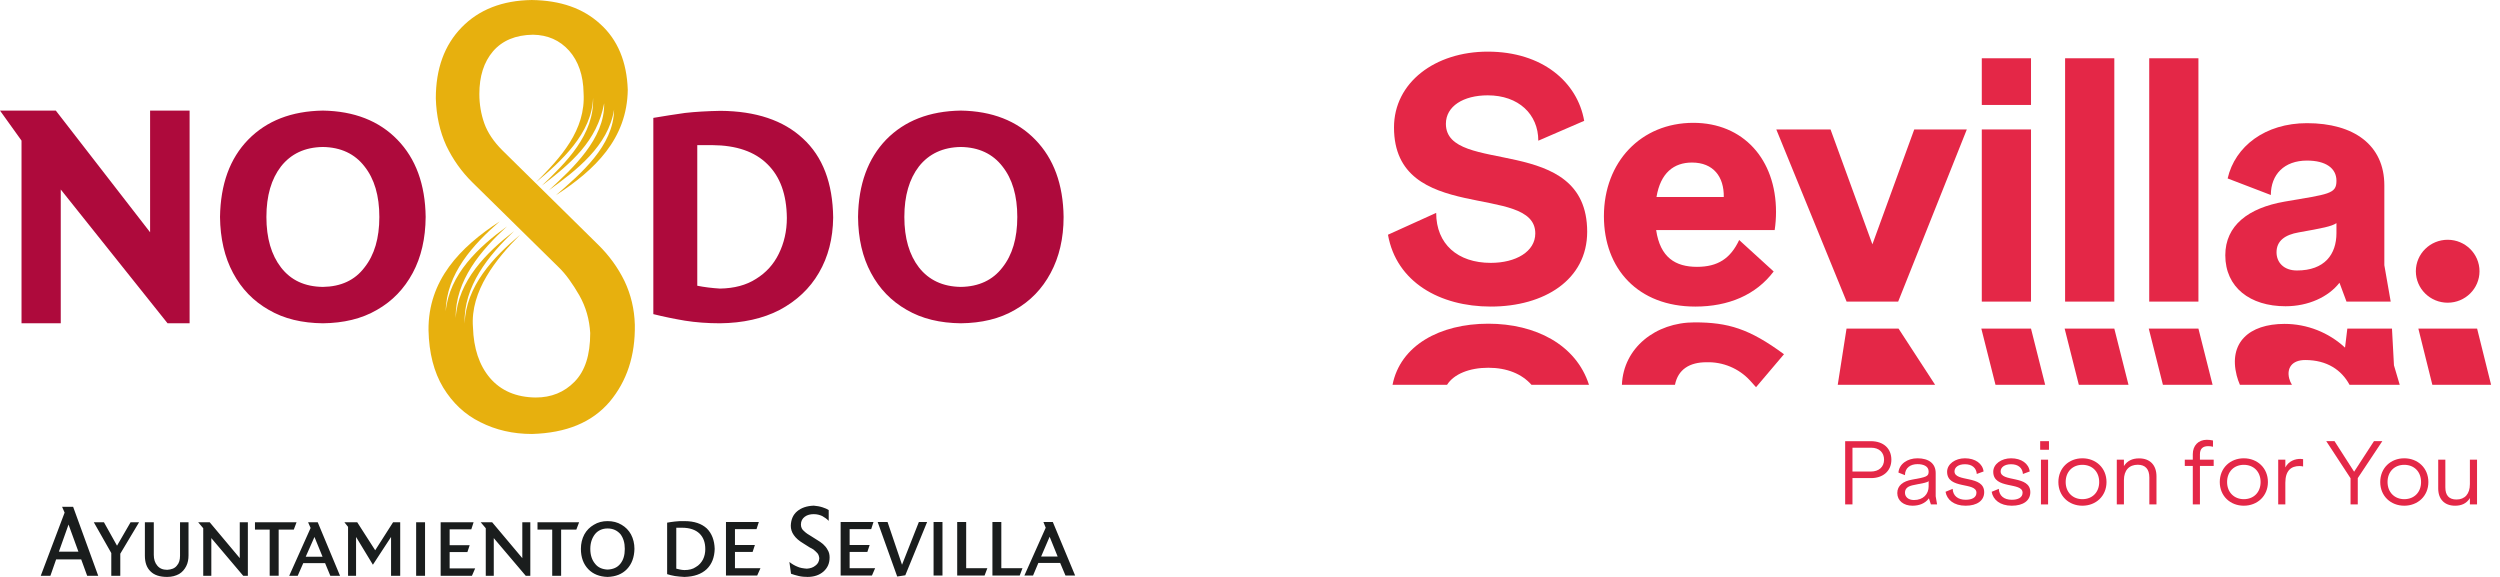
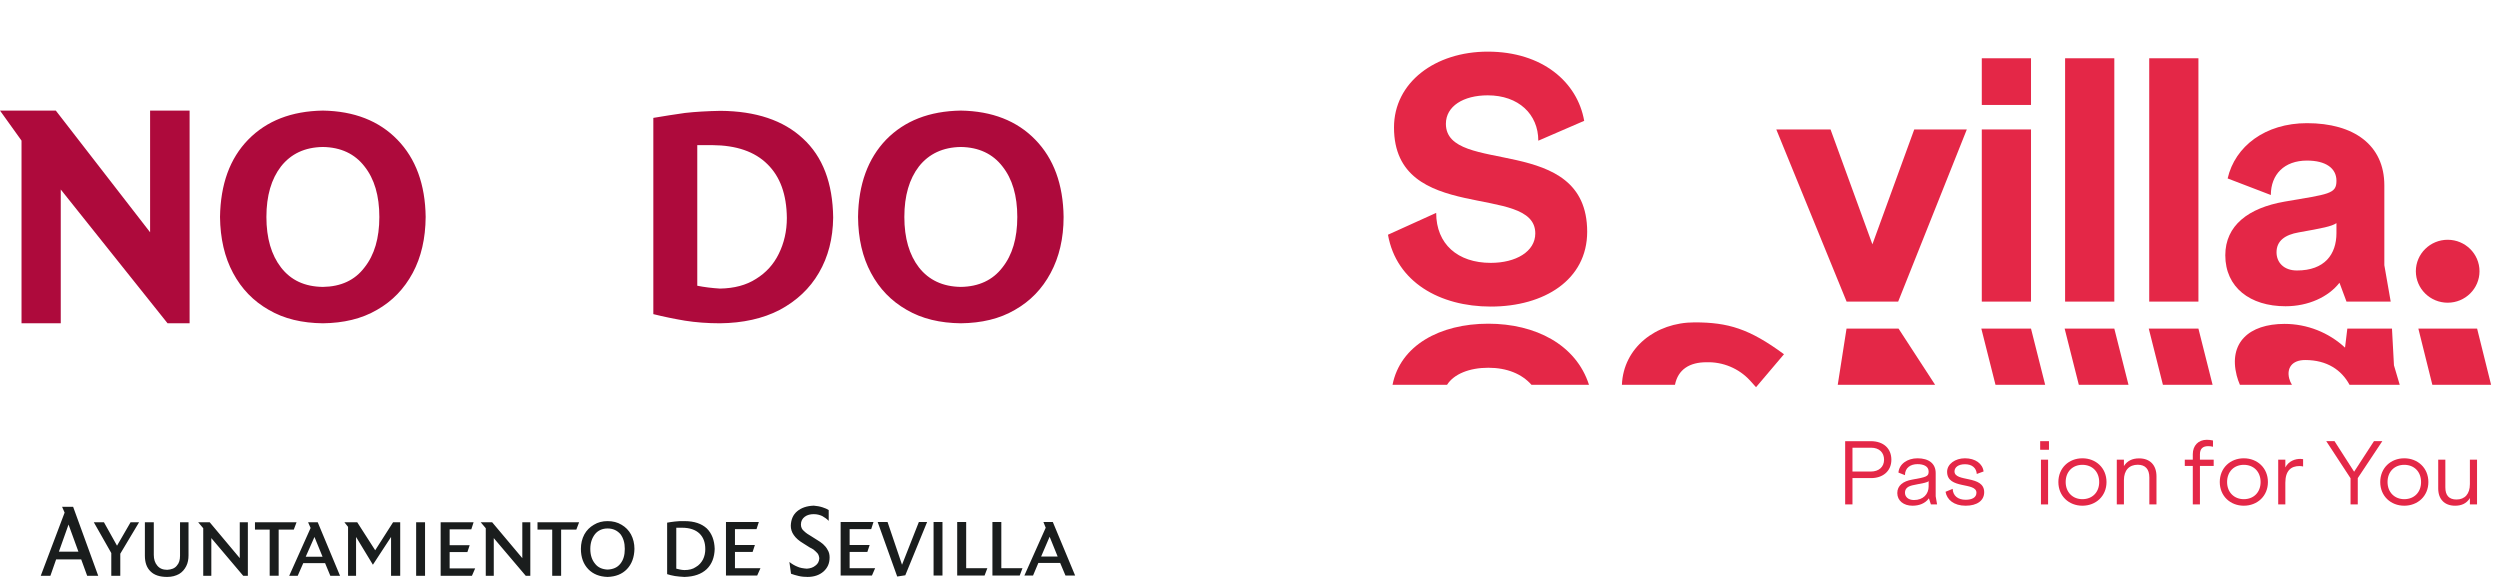
<svg xmlns="http://www.w3.org/2000/svg" xmlns:ns1="http://www.serif.com/" width="221px" height="51px" version="1.1" xml:space="preserve" style="fill-rule:evenodd;clip-rule:evenodd;stroke-linejoin:round;stroke-miterlimit:2;">
  <rect id="Mesa-de-trabajo2" ns1:id="Mesa de trabajo2" x="0" y="0" width="220.212" height="51" style="fill:none;" />
  <clipPath id="_clip1">
    <rect id="Mesa-de-trabajo21" ns1:id="Mesa de trabajo2" x="0" y="0" width="220.212" height="51" />
  </clipPath>
  <g clip-path="url(#_clip1)">
    <rect id="Mesa-de-trabajo1" ns1:id="Mesa de trabajo1" x="0" y="0" width="167.535" height="50.078" style="fill:none;" />
    <g>
      <path d="M140.042,10.682l-4.056,1.756c-0,-2.342 -1.746,-4.01 -4.469,-4.01c-2.161,0 -3.7,0.966 -3.7,2.517c0,4.624 12.49,0.761 12.49,9.541c0,4.244 -3.788,6.615 -8.524,6.615c-4.498,0 -8.347,-2.166 -9.086,-6.351l4.262,-1.931c0,2.751 1.895,4.419 4.824,4.419c2.22,-0 3.937,-0.995 3.937,-2.605c-0,-4.507 -12.49,-0.732 -12.49,-9.366c-0.001,-3.98 3.64,-6.702 8.287,-6.702c4.824,-0 7.932,2.693 8.525,6.117Z" style="fill:#e42747;fill-rule:nonzero;" />
-       <path d="M146.434,17.414l5.948,-0c0.03,-1.786 -0.917,-3.045 -2.812,-3.045c-1.598,0 -2.781,0.908 -3.136,3.045Zm10.447,2.926l-10.477,0c0.355,2.43 1.716,3.249 3.609,3.249c1.836,0 2.961,-0.732 3.73,-2.371l3.049,2.78c-1.568,2.078 -3.996,3.103 -6.926,3.103c-5.061,-0 -8.08,-3.337 -8.08,-7.99c0,-4.8 3.285,-8.253 7.902,-8.253c4.411,-0 7.312,3.219 7.312,7.872c0,0.539 -0.039,1.077 -0.119,1.61Z" style="fill:#e42747;fill-rule:nonzero;" />
      <path d="M173.867,11.443l-6.069,15.219l-4.558,0l-6.216,-15.219l4.795,-0l3.701,10.156l3.699,-10.156l4.648,-0Z" style="fill:#e42747;fill-rule:nonzero;" />
      <path d="M179.541,11.443l0,15.219l-4.351,0l0,-15.219l4.351,-0Zm0,-6.292l0,4.127l-4.351,-0l0,-4.127l4.351,-0Z" style="fill:#e42747;fill-rule:nonzero;" />
      <rect x="182.555" y="5.151" width="4.351" height="21.511" style="fill:#e42747;fill-rule:nonzero;" />
      <rect x="189.991" y="5.151" width="4.35" height="21.511" style="fill:#e42747;fill-rule:nonzero;" />
      <path d="M206.542,20.604l0,-0.878c-0.443,0.292 -1.212,0.439 -3.344,0.819c-1.184,0.205 -1.953,0.732 -1.953,1.756c0,0.907 0.651,1.61 1.805,1.61c2.457,-0 3.492,-1.434 3.492,-3.307Zm0.888,6.058l-0.621,-1.668c-0.977,1.258 -2.753,2.078 -4.766,2.078c-3.137,-0 -5.327,-1.668 -5.327,-4.507c-0,-2.634 2.042,-4.186 5.239,-4.742c3.936,-0.673 4.587,-0.673 4.587,-1.844c0,-1.112 -0.947,-1.785 -2.604,-1.785c-2.013,0 -3.196,1.229 -3.196,3.044l-3.819,-1.464c0.651,-2.838 3.316,-4.887 7.015,-4.887c4.143,0 6.837,1.931 6.837,5.502l0,7.054l0.563,3.219l-3.908,0Z" style="fill:#e42747;fill-rule:nonzero;" />
      <path d="M219.188,23.978c-0,-1.537 -1.26,-2.783 -2.813,-2.783c-1.554,0 -2.814,1.246 -2.814,2.783c0,1.536 1.26,2.781 2.814,2.781c1.553,0 2.813,-1.245 2.813,-2.781Z" style="fill:#e42747;fill-rule:nonzero;" />
      <path d="M218.977,29.051l-5.194,0l1.235,4.963l5.194,0l-1.235,-4.963Z" style="fill:#e42747;fill-rule:nonzero;" />
      <path d="M150.846,32.023c1.462,-0.045 2.871,0.544 3.855,1.614c0.111,0.111 0.532,0.592 0.532,0.592l2.471,-2.915c-3.069,-2.263 -4.948,-2.816 -7.905,-2.816c-3.451,-0 -6.294,2.259 -6.422,5.516l4.691,0c0.271,-1.361 1.298,-1.991 2.778,-1.991Z" style="fill:#e42747;fill-rule:nonzero;" />
      <path d="M167.833,29.051l-4.6,0l-0.776,4.963l8.606,0l-3.23,-4.963Z" style="fill:#e42747;fill-rule:nonzero;" />
      <path d="M179.541,29.051l-4.391,0l1.251,4.963l4.391,0l-1.251,-4.963Z" style="fill:#e42747;fill-rule:nonzero;" />
      <path d="M186.906,29.051l-4.391,0l1.252,4.963l4.391,0l-1.252,-4.963Z" style="fill:#e42747;fill-rule:nonzero;" />
      <path d="M194.341,29.051l-4.39,0l1.25,4.963l4.391,0l-1.251,-4.963Z" style="fill:#e42747;fill-rule:nonzero;" />
      <path d="M131.563,32.509c-1.662,0 -3.041,0.555 -3.642,1.505l-4.82,0c0.684,-3.476 4.185,-5.399 8.462,-5.399c4.159,0 7.758,1.841 8.903,5.399l-5.085,0c-0.846,-0.957 -2.159,-1.505 -3.818,-1.505Z" style="fill:#e42747;fill-rule:nonzero;" />
      <path d="M202.364,33.452c-0.23,-0.917 0.249,-1.626 1.415,-1.626c1.943,-0 3.222,0.894 3.918,2.188l4.438,0l-0.509,-1.721l-0.175,-3.247l-3.947,-0l-0.203,1.685c-1.447,-1.346 -3.358,-2.097 -5.344,-2.099c-3.17,-0 -4.959,1.686 -4.235,4.554c0.072,0.283 0.168,0.56 0.285,0.828l4.599,0c-0.109,-0.174 -0.19,-0.363 -0.242,-0.562Z" style="fill:#e42747;fill-rule:nonzero;" />
      <path d="M166.551,40.635c0,-0.617 -0.408,-1.058 -1.154,-1.058l-1.639,-0l-0,2.108l1.616,-0c0.723,-0 1.177,-0.411 1.177,-1.05Zm0.646,-0c0,1.065 -0.815,1.628 -1.777,1.628l-1.662,0l-0,2.328l-0.646,-0l-0,-5.592l2.254,-0c1.154,-0 1.831,0.661 1.831,1.636Z" style="fill:#e42747;fill-rule:nonzero;" />
      <path d="M170.492,42.994l-0,-0.465c-0.131,0.129 -0.385,0.16 -1.293,0.343c-0.454,0.083 -0.8,0.25 -0.8,0.684c-0,0.365 0.292,0.647 0.792,0.647c0.823,0 1.301,-0.525 1.301,-1.209Zm0.2,1.597l-0.177,-0.54c-0.331,0.464 -0.878,0.654 -1.454,0.654c-0.785,0 -1.34,-0.449 -1.34,-1.118c0,-0.67 0.523,-1.05 1.301,-1.187c1.293,-0.228 1.47,-0.289 1.47,-0.715c-0,-0.48 -0.469,-0.655 -0.985,-0.655c-0.616,-0 -1.108,0.32 -1.108,0.974l-0.577,-0.228c0.061,-0.754 0.785,-1.263 1.685,-1.263c1,-0 1.608,0.464 1.608,1.308l-0,2.048l0.123,0.722l-0.546,-0Z" style="fill:#e42747;fill-rule:nonzero;" />
      <path d="M175.348,41.677l-0.6,0.221c-0.039,-0.525 -0.408,-0.86 -1.046,-0.86c-0.586,-0 -0.924,0.274 -0.924,0.631c0,0.982 2.624,0.305 2.624,1.842c-0,0.745 -0.631,1.194 -1.639,1.194c-1.039,0 -1.662,-0.532 -1.777,-1.232l0.63,-0.259c0.023,0.608 0.462,0.966 1.147,0.966c0.546,0 0.954,-0.19 0.954,-0.624c-0,-0.974 -2.593,-0.266 -2.593,-1.849c-0,-0.692 0.723,-1.194 1.578,-1.194c0.915,-0 1.561,0.471 1.646,1.164Z" style="fill:#e42747;fill-rule:nonzero;" />
-       <path d="M179.427,41.677l-0.6,0.221c-0.038,-0.525 -0.408,-0.86 -1.047,-0.86c-0.585,-0 -0.923,0.274 -0.923,0.631c-0,0.982 2.623,0.305 2.623,1.842c0,0.745 -0.63,1.194 -1.638,1.194c-1.039,0 -1.662,-0.532 -1.778,-1.232l0.632,-0.259c0.023,0.608 0.461,0.966 1.146,0.966c0.546,0 0.954,-0.19 0.954,-0.624c0,-0.974 -2.593,-0.266 -2.593,-1.849c0,-0.692 0.723,-1.194 1.577,-1.194c0.916,-0 1.563,0.471 1.647,1.164Z" style="fill:#e42747;fill-rule:nonzero;" />
      <path d="M181.051,40.635l0,3.956l-0.631,-0l0,-3.956l0.631,-0Zm0.078,-1.636l-0,0.76l-0.778,0l0,-0.76l0.778,-0Z" style="fill:#e42747;fill-rule:nonzero;" />
      <path d="M182.606,42.613c0,0.913 0.632,1.514 1.477,1.514c0.871,-0 1.486,-0.601 1.486,-1.514c0,-0.921 -0.615,-1.522 -1.486,-1.522c-0.861,-0 -1.477,0.601 -1.477,1.522Zm3.609,-0c0,1.24 -0.938,2.092 -2.132,2.092c-1.192,0 -2.123,-0.852 -2.123,-2.092c0,-1.248 0.931,-2.1 2.123,-2.1c1.194,-0 2.132,0.852 2.132,2.1Z" style="fill:#e42747;fill-rule:nonzero;" />
      <path d="M190.633,42.118l-0,2.473l-0.631,-0l0,-2.381c0,-0.738 -0.354,-1.127 -1.024,-1.127c-0.761,0 -1.223,0.488 -1.223,1.362l-0,2.146l-0.631,-0l-0,-3.956l0.631,-0l-0,0.563c0.285,-0.449 0.723,-0.678 1.339,-0.678c0.977,0 1.539,0.601 1.539,1.598Z" style="fill:#e42747;fill-rule:nonzero;" />
      <path d="M195.69,41.19l-1.216,-0l-0,3.401l-0.631,-0l-0,-3.401l-0.708,-0l-0,-0.555l0.708,-0l-0,-0.488c-0,-0.745 0.477,-1.27 1.239,-1.27c0.161,-0 0.384,0.023 0.546,0.061l-0,0.555c-0.123,-0.038 -0.293,-0.053 -0.431,-0.053c-0.446,-0 -0.723,0.205 -0.723,0.723l-0,0.472l1.216,-0l-0,0.555Z" style="fill:#e42747;fill-rule:nonzero;" />
      <path d="M196.875,42.613c0,0.913 0.631,1.514 1.477,1.514c0.87,-0 1.485,-0.601 1.485,-1.514c0,-0.921 -0.615,-1.522 -1.485,-1.522c-0.861,-0 -1.477,0.601 -1.477,1.522Zm3.609,-0c-0,1.24 -0.939,2.092 -2.132,2.092c-1.193,0 -2.124,-0.852 -2.124,-2.092c0,-1.248 0.931,-2.1 2.124,-2.1c1.193,-0 2.132,0.852 2.132,2.1Z" style="fill:#e42747;fill-rule:nonzero;" />
      <path d="M203.594,40.589l-0,0.647c-0.1,-0.023 -0.208,-0.038 -0.316,-0.038c-0.723,-0 -1.254,0.38 -1.254,1.476l-0,1.917l-0.631,-0l-0,-3.956l0.631,-0l-0,0.684c0.308,-0.585 0.884,-0.753 1.324,-0.753c0.092,0 0.153,0.008 0.246,0.023Z" style="fill:#e42747;fill-rule:nonzero;" />
      <path d="M210.596,38.999l-2.169,3.264l-0,2.328l-0.639,-0l0,-2.313l-2.147,-3.279l0.731,-0l1.732,2.701l1.754,-2.701l0.738,-0Z" style="fill:#e42747;fill-rule:nonzero;" />
      <path d="M211.059,42.613c-0,0.913 0.631,1.514 1.477,1.514c0.87,-0 1.486,-0.601 1.486,-1.514c0,-0.921 -0.616,-1.522 -1.486,-1.522c-0.861,-0 -1.477,0.601 -1.477,1.522Zm3.609,-0c0,1.24 -0.939,2.092 -2.132,2.092c-1.192,0 -2.123,-0.852 -2.123,-2.092c-0,-1.248 0.931,-2.1 2.123,-2.1c1.193,-0 2.132,0.852 2.132,2.1Z" style="fill:#e42747;fill-rule:nonzero;" />
      <path d="M218.97,40.635l0,3.956l-0.631,-0l0,-0.563c-0.285,0.48 -0.746,0.677 -1.308,0.677c-0.939,0 -1.493,-0.578 -1.493,-1.529l0,-2.541l0.631,-0l0,2.45c0,0.715 0.331,1.072 0.985,1.072c0.739,0 1.185,-0.494 1.185,-1.361l0,-2.161l0.631,-0Z" style="fill:#e42747;fill-rule:nonzero;" />
      <path d="M16.76,28.579l-1.947,0l-9.442,-11.827l-0,11.827l-3.469,0l-0,-16.15l-1.902,-2.653l4.933,0l8.335,10.757l0,-10.757l3.492,0l-0,18.803Zm16.774,-9.397c0,-1.887 -0.437,-3.366 -1.315,-4.473c-0.854,-1.106 -2.087,-1.693 -3.677,-1.716c-1.612,0.023 -2.822,0.61 -3.699,1.716c-0.855,1.107 -1.293,2.586 -1.293,4.473c-0,1.879 0.438,3.357 1.293,4.464c0.877,1.13 2.087,1.694 3.699,1.717c1.59,-0.023 2.823,-0.587 3.677,-1.717c0.878,-1.107 1.315,-2.585 1.315,-4.464Zm4.094,-0c-0.015,1.902 -0.394,3.551 -1.144,4.947c-0.758,1.405 -1.798,2.489 -3.157,3.262c-1.36,0.795 -2.964,1.166 -4.785,1.188c-1.842,-0.022 -3.425,-0.393 -4.784,-1.188c-1.359,-0.773 -2.407,-1.857 -3.157,-3.262c-0.75,-1.396 -1.129,-3.045 -1.152,-4.947c0.045,-2.89 0.862,-5.164 2.489,-6.835c1.634,-1.672 3.826,-2.526 6.604,-2.571c2.757,0.045 4.956,0.899 6.583,2.571c1.626,1.671 2.466,3.945 2.503,6.835Zm31.93,0.082c-0.022,-2.073 -0.587,-3.641 -1.716,-4.748c-1.129,-1.122 -2.756,-1.671 -4.866,-1.686l-1.337,-0l-0,12.429c0.624,0.126 1.293,0.207 2.006,0.252c1.255,-0.022 2.318,-0.297 3.194,-0.861c0.877,-0.543 1.545,-1.271 2.006,-2.215c0.461,-0.936 0.713,-1.983 0.713,-3.171Zm4.094,-0.023c-0.022,1.843 -0.439,3.469 -1.256,4.866c-0.809,1.404 -1.983,2.489 -3.461,3.284c-1.487,0.773 -3.262,1.166 -5.29,1.188c-1.107,0 -2.155,-0.081 -3.091,-0.23c-0.966,-0.163 -1.902,-0.357 -2.8,-0.58l-0,-17.347c0.958,-0.163 1.902,-0.311 2.8,-0.437c0.922,-0.104 1.962,-0.164 3.135,-0.186c3.113,0.022 5.557,0.832 7.288,2.444c1.754,1.605 2.638,3.944 2.675,6.998Zm16.277,-0.059c-0,-1.887 -0.438,-3.366 -1.315,-4.473c-0.854,-1.106 -2.088,-1.693 -3.677,-1.716c-1.59,0.023 -2.824,0.61 -3.7,1.716c-0.854,1.107 -1.293,2.586 -1.293,4.473c0,1.879 0.439,3.357 1.293,4.464c0.876,1.115 2.11,1.694 3.7,1.717c1.589,-0.023 2.823,-0.602 3.677,-1.717c0.877,-1.107 1.315,-2.585 1.315,-4.464Zm4.093,-0c0,1.902 -0.393,3.551 -1.144,4.947c-0.75,1.405 -1.797,2.489 -3.157,3.262c-1.36,0.795 -2.95,1.166 -4.784,1.188c-1.82,-0.022 -3.425,-0.393 -4.785,-1.188c-1.359,-0.773 -2.407,-1.857 -3.157,-3.262c-0.75,-1.396 -1.129,-3.045 -1.144,-4.947c0.037,-2.89 0.876,-5.164 2.481,-6.835c1.634,-1.672 3.826,-2.526 6.605,-2.571c2.756,0.045 4.955,0.899 6.581,2.571c1.628,1.671 2.467,3.945 2.504,6.835Z" style="fill:#ae0a3c;" />
-       <path d="M55.495,7.934c-0.059,4.346 -2.905,7.088 -6.352,9.323c2.192,-1.902 5.097,-4.345 5.141,-7.562c-0.52,3.217 -3.343,5.371 -5.765,7.124c2.088,-1.924 4.948,-4.539 4.889,-7.689c-0.632,3.365 -2.927,5.305 -5.52,7.288c2.154,-2.043 4.666,-4.531 4.539,-7.771c-0.089,3.136 -2.845,5.639 -5.037,7.459c2.169,-2.17 4.406,-4.599 4.198,-7.897c-0.023,-1.545 -0.461,-2.801 -1.271,-3.722c-0.839,-0.936 -1.902,-1.397 -3.202,-1.419c-1.546,0.022 -2.711,0.52 -3.529,1.463c-0.817,0.959 -1.211,2.214 -1.211,3.782c0,0.899 0.149,1.776 0.438,2.592c0.29,0.81 0.818,1.605 1.591,2.378l8.483,8.358c0.959,0.943 1.732,2.005 2.319,3.202c0.564,1.188 0.876,2.481 0.914,3.863c0.044,2.741 -0.707,4.992 -2.229,6.812c-1.553,1.82 -3.826,2.756 -6.858,2.845c-1.694,0 -3.216,-0.356 -4.576,-1.047c-1.36,-0.669 -2.444,-1.694 -3.276,-3.054c-0.818,-1.359 -1.256,-3.045 -1.3,-5.074c-0.037,-4.412 2.778,-7.332 6.292,-9.613c-2.34,2.028 -4.725,4.636 -4.77,7.942c0.32,-3.284 2.905,-5.683 5.416,-7.503c-2.28,2.087 -4.598,4.784 -4.532,8.09c0.209,-3.284 2.712,-5.773 5.156,-7.674c-2.236,2.132 -4.487,4.873 -4.368,8.171c0.112,-3.298 2.533,-5.868 4.911,-7.852c-2.125,2.125 -4.428,4.97 -4.175,8.187c0.059,1.842 0.542,3.343 1.5,4.472c0.966,1.13 2.326,1.716 4.056,1.731c1.36,0 2.512,-0.46 3.425,-1.396c0.922,-0.944 1.383,-2.34 1.383,-4.302c-0.068,-1.196 -0.379,-2.303 -0.959,-3.328c-0.587,-1.018 -1.196,-1.88 -1.82,-2.481l-7.63,-7.504c-0.958,-0.943 -1.731,-2.028 -2.318,-3.261c-0.564,-1.233 -0.877,-2.63 -0.921,-4.175c0,-2.615 0.758,-4.703 2.281,-6.27c1.522,-1.568 3.596,-2.385 6.203,-2.422c2.534,0.037 4.539,0.728 6.062,2.132c1.523,1.374 2.34,3.321 2.422,5.802Z" style="fill:#e7b00e;" />
      <path d="M21.911,50.898l-0.412,0l-2.818,-3.33l-0,3.33l-0.715,0l-0,-4.204l-0.448,-0.527l1.019,-0l2.658,3.171l0,-3.171l0.716,-0l-0,4.731Zm4.305,-4.731l-0.245,0.65l-1.337,0l0,4.081l-0.794,0l-0,-4.081l-1.301,0l0,-0.65l3.677,-0Zm-13.921,-0l-1.662,2.781l-0,1.95l-0.795,0l0,-2.008l-1.546,-2.723l0.896,-0l1.156,2.073l1.199,-2.073l0.752,-0Zm4.37,-0l0,2.925c0,0.347 -0.057,0.672 -0.202,0.954c-0.144,0.282 -0.347,0.528 -0.628,0.694c-0.289,0.158 -0.629,0.26 -1.055,0.26c-0.651,0 -1.142,-0.159 -1.467,-0.484c-0.347,-0.325 -0.506,-0.795 -0.506,-1.402l0,-2.947l0.788,-0l0,2.882c0,0.39 0.101,0.715 0.31,0.954c0.203,0.246 0.485,0.368 0.875,0.368c0.361,-0.021 0.664,-0.122 0.852,-0.368c0.203,-0.224 0.282,-0.506 0.282,-0.875l-0,-2.961l0.751,-0Zm18.713,4.731l-0.809,0l-0,-3.431l-1.605,2.456l-1.488,-2.456l0,3.431l-0.708,0l0,-4.326l-0.325,-0.405l1.135,-0l1.589,2.477l1.582,-2.477l0.629,-0l-0,4.731Zm2.196,0l-0.787,0l-0,-4.731l0.787,-0l0,4.731Zm4.429,-0.649l-0.282,0.649l-2.767,0l0,-4.731l2.912,-0l-0.203,0.628l-1.914,-0l-0,1.402l1.77,-0l-0.202,0.607l-1.568,-0l-0,1.445l2.254,-0Zm13.229,-1.727c0,-0.528 -0.123,-0.954 -0.383,-1.301c-0.289,-0.325 -0.65,-0.505 -1.142,-0.505c-0.462,-0 -0.852,0.18 -1.112,0.505c-0.267,0.347 -0.412,0.773 -0.412,1.301c-0,0.549 0.145,0.975 0.412,1.3c0.26,0.347 0.65,0.506 1.112,0.528c0.492,-0.022 0.875,-0.181 1.142,-0.528c0.26,-0.325 0.383,-0.751 0.383,-1.3Zm0.853,-0c-0.015,0.751 -0.239,1.343 -0.665,1.791c-0.426,0.441 -0.997,0.665 -1.713,0.687c-0.707,-0.022 -1.278,-0.246 -1.704,-0.687c-0.427,-0.448 -0.651,-1.04 -0.651,-1.791c0,-0.47 0.101,-0.896 0.304,-1.279c0.202,-0.368 0.491,-0.65 0.838,-0.852c0.361,-0.224 0.766,-0.325 1.213,-0.325c0.47,-0 0.875,0.101 1.244,0.325c0.346,0.202 0.628,0.484 0.83,0.852c0.202,0.383 0.304,0.809 0.304,1.279Zm-27.571,0.693l-0.715,-1.748l-0.773,1.748l1.488,0Zm1.546,1.683l-0.859,0l-0.463,-1.119l-1.929,-0l-0.491,1.119l-0.751,0l1.892,-4.226l-0.223,-0.505l0.852,-0l1.972,4.731Zm-23.127,-2.131l-0.874,-2.398l-0.853,2.398l1.727,0Zm1.749,2.131l-0.976,0l-0.527,-1.445l-2.218,0l-0.506,1.445l-0.852,0l2.109,-5.584l-0.224,-0.513l0.976,-0l2.218,6.097Zm38.198,0l-0.405,0l-2.825,-3.33l0,3.33l-0.708,0l0,-4.204l-0.448,-0.527l1.012,-0l2.666,3.171l-0,-3.171l0.708,-0l-0,4.731Zm4.314,-4.731l-0.246,0.65l-1.344,0l-0,4.081l-0.788,0l0,-4.081l-1.3,0l-0,-0.65l3.678,-0Zm11.154,2.376c0,-0.592 -0.166,-1.04 -0.512,-1.379c-0.34,-0.325 -0.853,-0.513 -1.539,-0.513l-0.513,-0l-0,3.619c0.122,0.022 0.245,0.058 0.346,0.08c0.124,0.021 0.246,0.043 0.369,0.043c0.404,-0 0.752,-0.08 1.012,-0.268c0.288,-0.158 0.491,-0.404 0.635,-0.672c0.138,-0.281 0.202,-0.585 0.202,-0.91Zm0.831,-0.021c-0.021,0.751 -0.245,1.343 -0.707,1.791c-0.47,0.441 -1.121,0.665 -1.973,0.687c-0.303,-0.022 -0.593,-0.036 -0.838,-0.08c-0.26,-0.043 -0.484,-0.101 -0.686,-0.166l-0,-4.551c0.224,-0.036 0.447,-0.079 0.686,-0.101c0.224,-0.036 0.513,-0.036 0.86,-0.036c0.852,-0 1.502,0.224 1.965,0.65c0.448,0.448 0.672,1.054 0.693,1.806Zm4.046,1.705l-0.289,0.65l-2.76,-0l0,-4.732l2.905,0l-0.203,0.628l-1.907,0l0,1.402l1.763,-0l-0.202,0.614l-1.561,-0l0,1.438l2.254,0Zm6.113,-0.954c-0,0.528 -0.181,0.932 -0.549,1.257c-0.362,0.311 -0.832,0.47 -1.402,0.47c-0.26,0 -0.528,-0.022 -0.773,-0.08c-0.26,-0.065 -0.484,-0.122 -0.687,-0.202l-0.144,-1.041c0.202,0.167 0.448,0.311 0.694,0.412c0.238,0.116 0.549,0.16 0.852,0.181c0.303,-0.021 0.549,-0.101 0.751,-0.267c0.224,-0.159 0.325,-0.362 0.347,-0.65c-0.022,-0.181 -0.065,-0.325 -0.166,-0.449c-0.101,-0.115 -0.224,-0.216 -0.347,-0.324c-0.115,-0.08 -0.238,-0.138 -0.325,-0.181l-0.549,-0.347c-0.405,-0.238 -0.686,-0.484 -0.867,-0.751c-0.188,-0.26 -0.267,-0.549 -0.267,-0.831c0.021,-0.549 0.202,-0.975 0.571,-1.279c0.361,-0.303 0.852,-0.469 1.459,-0.491c0.267,0.022 0.527,0.065 0.773,0.145c0.245,0.079 0.426,0.158 0.549,0.245l0,0.954c-0.159,-0.166 -0.347,-0.304 -0.571,-0.426c-0.224,-0.102 -0.462,-0.167 -0.751,-0.167c-0.304,0 -0.571,0.065 -0.788,0.224c-0.224,0.167 -0.346,0.391 -0.346,0.694c-0,0.246 0.101,0.448 0.281,0.585c0.167,0.167 0.391,0.311 0.629,0.448l0.549,0.347c0.166,0.101 0.325,0.202 0.492,0.346c0.158,0.145 0.303,0.304 0.404,0.506c0.123,0.188 0.181,0.412 0.181,0.672Zm4.024,0.954l-0.282,0.65l-2.767,-0l0,-4.732l2.904,0l-0.202,0.628l-1.907,0l-0,1.402l1.77,-0l-0.203,0.614l-1.567,-0l-0,1.438l2.254,0Zm4.595,-4.082l-1.929,4.71l-0.715,0.109l-1.727,-4.819l0.874,0l1.279,3.778l1.488,-3.778l0.73,0Zm1.358,4.732l-0.787,-0l-0,-4.732l0.787,0l0,4.732Zm3.967,-0.65l-0.246,0.65l-2.42,-0l-0,-4.732l0.794,0l0,4.082l1.872,0Zm3.106,0l-0.245,0.65l-2.413,-0l-0,-4.732l0.787,0l-0,4.082l1.871,0Zm3.107,-1.033l-0.708,-1.749l-0.751,1.749l1.459,-0Zm1.546,1.683l-0.853,-0l-0.469,-1.113l-1.929,0l-0.47,1.113l-0.766,-0l1.886,-4.226l-0.202,-0.506l0.831,0l1.972,4.732Z" style="fill:#1a1d1d;" />
    </g>
  </g>
</svg>